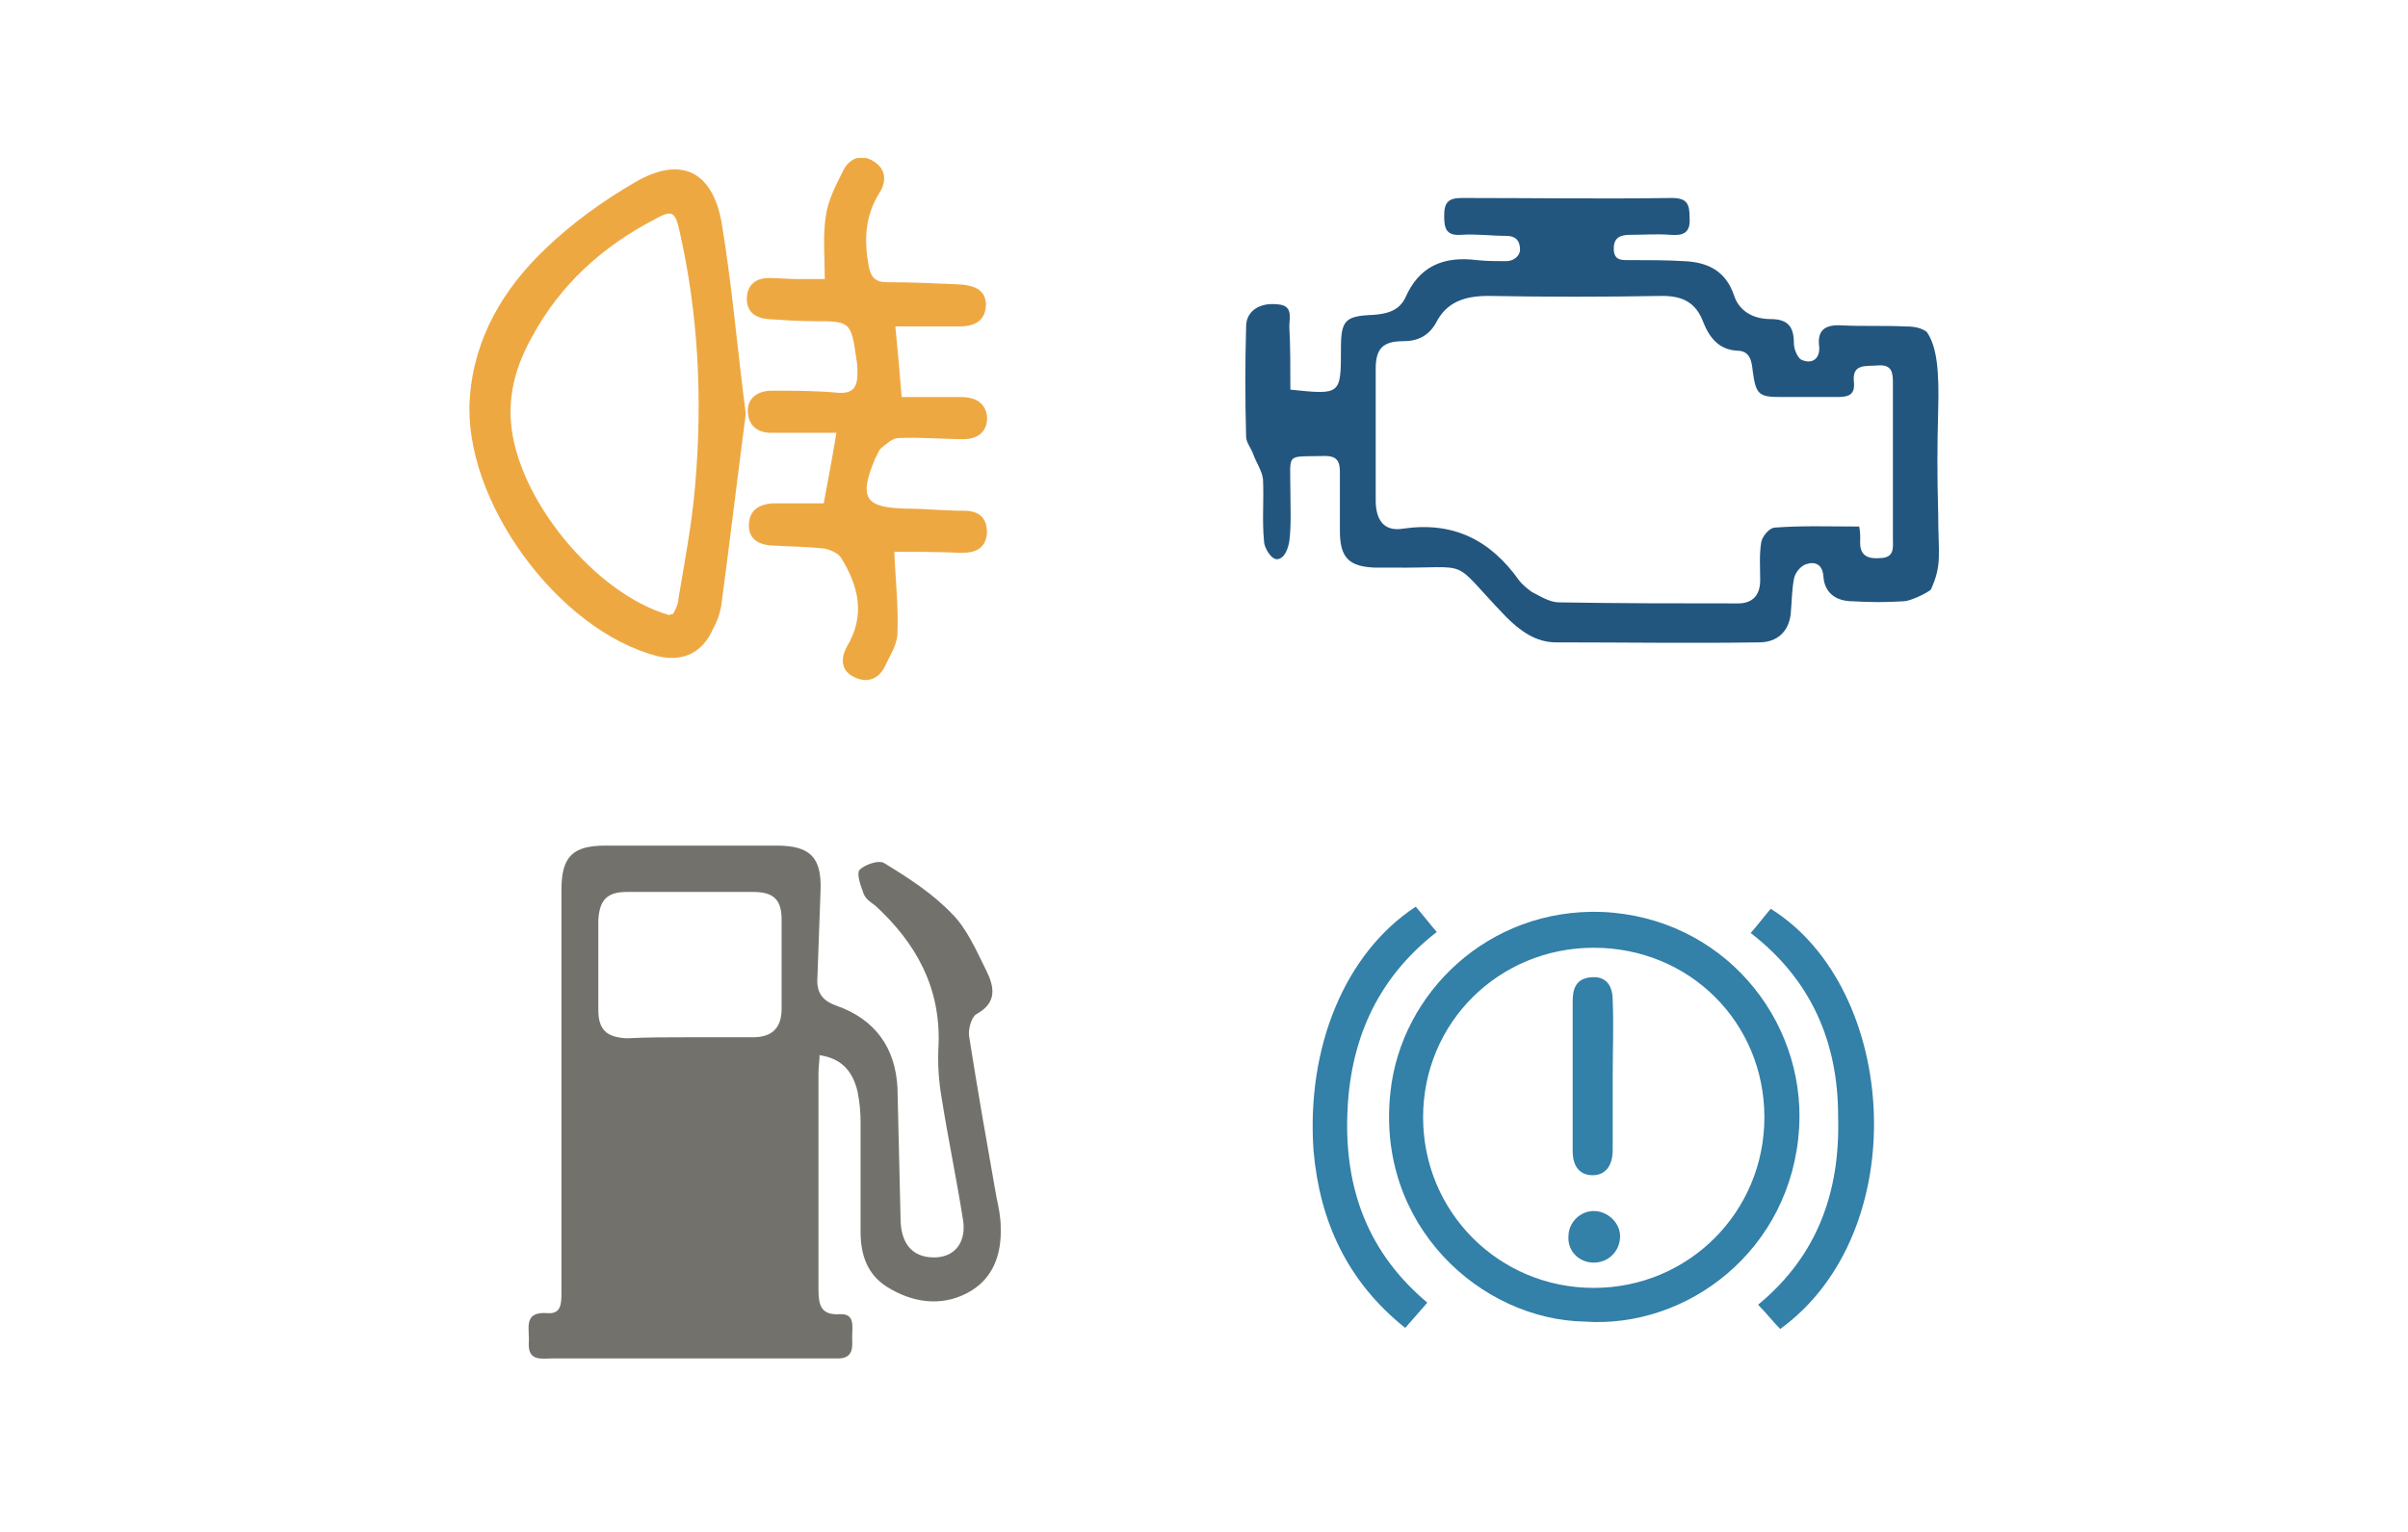
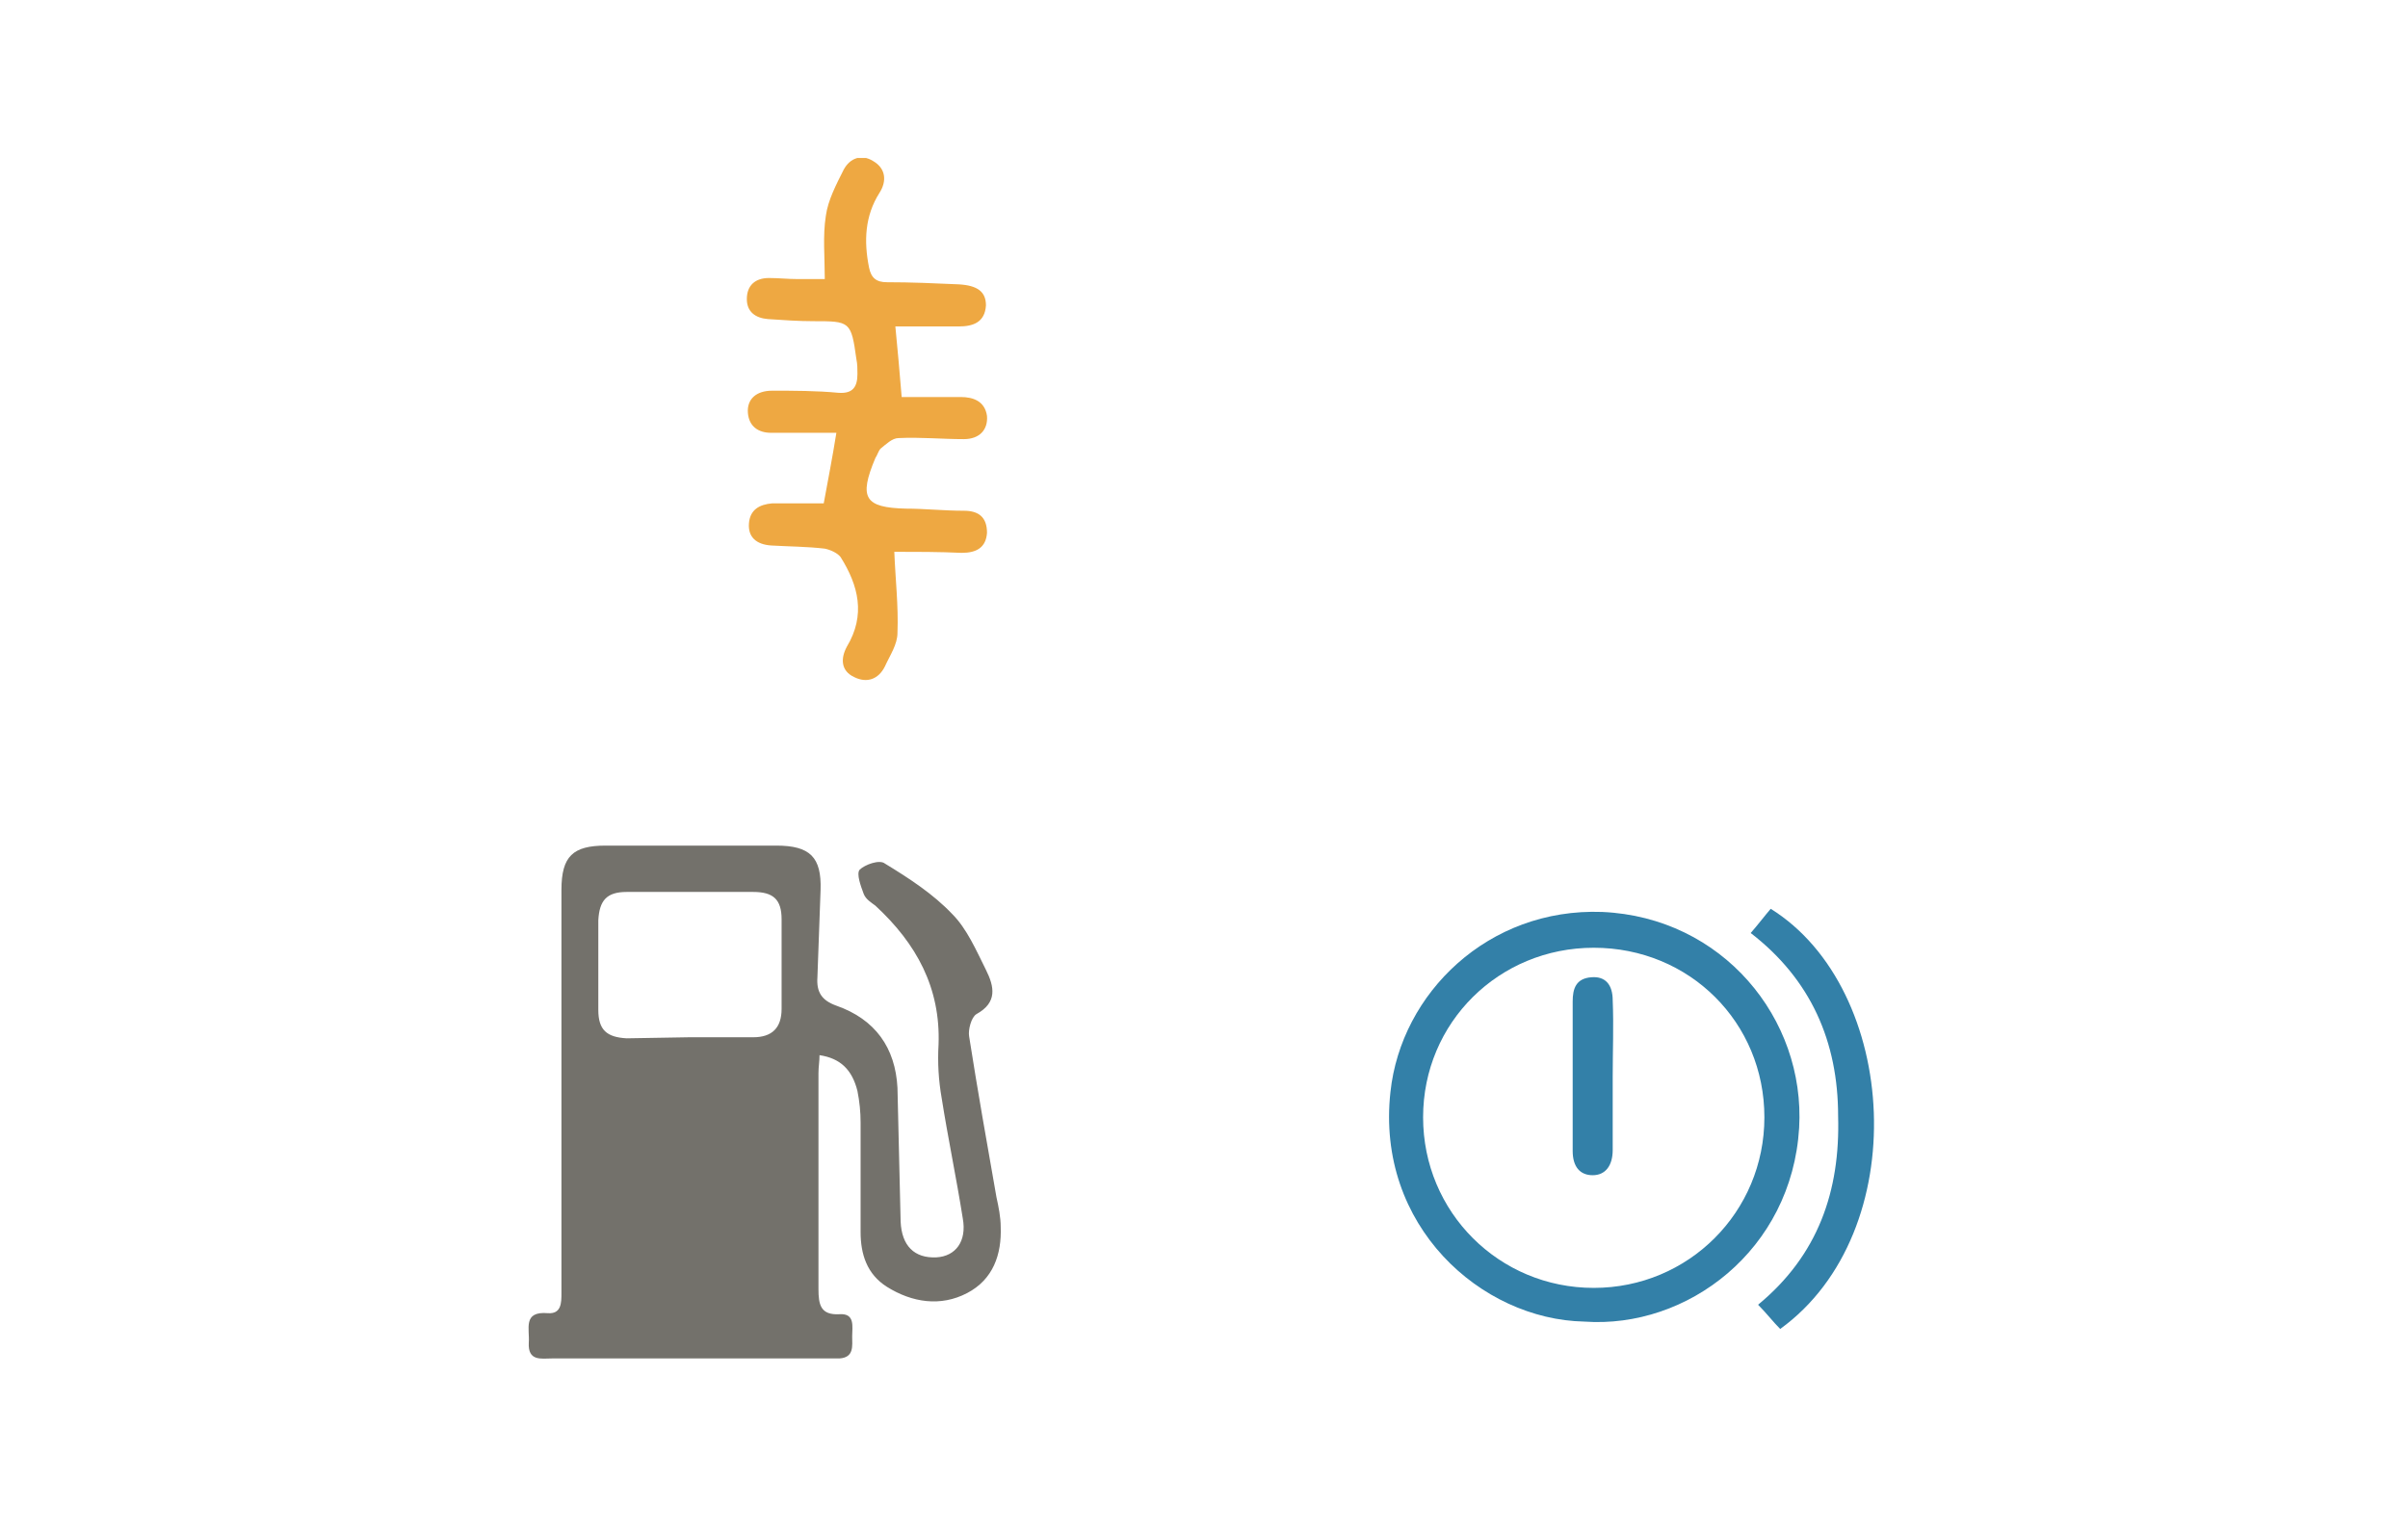
<svg xmlns="http://www.w3.org/2000/svg" xmlns:xlink="http://www.w3.org/1999/xlink" version="1.1" id="圖層_1" x="0px" y="0px" viewBox="0 0 228.6 145.5" style="enable-background:new 0 0 228.6 145.5;" xml:space="preserve">
  <style type="text/css">
	.st0{clip-path:url(#SVGID_1_);fill:#EEA842;}
	.st1{clip-path:url(#SVGID_1_);fill:#3380A8;}
	.st2{clip-path:url(#SVGID_1_);fill:#73716B;}
	.st3{clip-path:url(#SVGID_1_);fill:#23567F;}
</style>
  <g>
    <defs>
      <rect id="SVGID_4_" x="44.5" y="15" width="139.6" height="114" />
    </defs>
    <clipPath id="SVGID_1_">
      <use xlink:href="#SVGID_4_" style="overflow:visible;" />
    </clipPath>
    <path class="st0" d="M84.9,52.4c0.1,2.6,0.4,5.1,0.3,7.7c0,1.1-0.7,2.1-1.2,3.2c-0.6,1.2-1.7,1.6-2.9,1c-1.3-0.6-1.3-1.8-0.7-2.9   c1.8-3,1.1-5.8-0.6-8.5c-0.3-0.4-1-0.7-1.5-0.8c-1.7-0.2-3.4-0.2-5.1-0.3c-1.4-0.1-2.2-0.8-2.1-2.1c0.1-1.3,1-1.8,2.2-1.9   c1.6,0,3.3,0,4.9,0c0.4-2.2,0.8-4.2,1.2-6.7c-2.1,0-4.1,0-6.2,0c-1.2,0-2.1-0.6-2.2-1.9c-0.1-1.3,0.8-2.1,2.3-2.1   c2.1,0,4.2,0,6.3,0.2c1.4,0.1,1.8-0.6,1.8-1.8c0-0.5,0-0.9-0.1-1.4c-0.5-3.6-0.6-3.6-4.1-3.6c-1.4,0-2.8-0.1-4.3-0.2   c-1.2-0.1-2-0.7-2-1.9c0-1.3,0.8-2,2.1-2c0.9,0,1.8,0.1,2.7,0.1c0.8,0,1.7,0,2.6,0c0-2.1-0.2-4.1,0.1-6c0.2-1.5,1-3,1.7-4.4   c0.6-1.1,1.7-1.5,2.8-0.8c1.2,0.7,1.3,1.9,0.6,3c-1.4,2.2-1.5,4.6-1,7.1c0.2,1,0.7,1.4,1.7,1.4c2.3,0,4.6,0.1,6.8,0.2   c1.8,0.1,2.6,0.7,2.6,2c-0.1,1.6-1.2,2-2.6,2c-2,0-4,0-6,0c0.2,2.1,0.4,4.2,0.6,6.7c1.8,0,3.7,0,5.6,0c1.2,0,2.3,0.4,2.5,1.8   c0.1,1.3-0.7,2.2-2.2,2.2c-2.1,0-4.1-0.2-6.2-0.1c-0.6,0-1.2,0.6-1.7,1c-0.2,0.2-0.3,0.6-0.5,0.9c-1.6,3.8-1,4.7,2.9,4.8   c1.8,0,3.6,0.2,5.5,0.2c1.4,0,2.2,0.6,2.2,2.1c-0.1,1.4-1,1.9-2.4,1.9C89.2,52.4,86.9,52.4,84.9,52.4" />
-     <path class="st0" d="M70.8,39.3c-0.8,6.1-1.5,12-2.3,18c-0.1,0.8-0.4,1.7-0.8,2.4c-1,2.3-2.9,3.2-5.3,2.6   C53,59.9,43.9,47.5,44.6,37.8c0.4-5.7,3.2-10.4,7.2-14.2c2.5-2.4,5.4-4.5,8.5-6.3c4.3-2.5,7.3-1.1,8.2,3.8   C69.5,27.1,70,33.2,70.8,39.3 M63.9,58.3c0.2-0.4,0.5-0.9,0.5-1.4C65,53.3,65.7,49.7,66,46c0.7-8.1,0.3-16.2-1.5-24.1   c-0.4-1.8-0.7-2-2.3-1.1c-5,2.6-9,6.2-11.7,11.2c-1.4,2.5-2.2,5.1-2,8c0.5,7.3,8,16.4,15,18.4C63.6,58.4,63.7,58.3,63.9,58.3" />
    <path class="st1" d="M150.4,125.5c-9.8-0.2-19.8-9.1-18.4-21.8c1-9.4,9.3-17.5,20.1-17.1c11.4,0.5,19.3,10.1,18.7,20.5   C170.1,118.7,160.2,126.2,150.4,125.5 M151.3,90c-9,0-16.2,7.1-16.2,16.1c0,9,7.2,16.2,16.2,16.2c9,0,16.2-7.2,16.2-16.2   C167.5,97.1,160.4,90,151.3,90" />
-     <path class="st1" d="M134.4,86.1c0.7,0.8,1.3,1.6,2,2.4c-5.8,4.5-8.3,10.5-8.5,17.5c-0.2,7,2,13,7.6,17.7c-0.7,0.8-1.3,1.5-2.1,2.4   c-5.5-4.4-8.1-10.1-8.7-16.8C124,99.4,127.7,90.5,134.4,86.1" />
    <path class="st1" d="M166.2,88.6c0.7-0.8,1.3-1.6,1.9-2.3c12.2,7.6,13.6,30.7,0.9,39.9c-0.7-0.7-1.3-1.5-2.1-2.3   c5.7-4.7,7.8-10.8,7.6-17.9C174.5,98.9,171.9,93,166.2,88.6" />
    <path class="st1" d="M153.1,102.2c0,2.3,0,4.7,0,7c0,1.5-0.7,2.4-1.9,2.4c-1.2,0-1.9-0.8-1.9-2.3c0-4.7,0-9.5,0-14.2   c0-1.2,0.3-2.2,1.8-2.3c1.3-0.1,2,0.7,2,2.2C153.2,97.4,153.1,99.8,153.1,102.2" />
-     <path class="st1" d="M151.3,119.9c-1.4,0-2.5-1.1-2.4-2.5c0-1.3,1.1-2.4,2.4-2.4c1.3,0,2.5,1.1,2.5,2.4   C153.8,118.8,152.7,119.9,151.3,119.9" />
-     <path class="st2" d="M77.8,100.2c0,0.6-0.1,1.1-0.1,1.7c0,6.8,0,13.7,0,20.5c0,1.5,0.2,2.5,2,2.4c1.5-0.1,1.2,1.2,1.2,2.1   c0,0.9,0.2,2-1.2,2.1c-0.4,0-0.8,0-1.1,0c-8.7,0-17.5,0-26.2,0c-1,0-2.3,0.3-2.2-1.5c0.1-1.3-0.6-3,1.8-2.8c1.3,0.1,1.3-1,1.3-1.9   c0-4.9,0-9.8,0-14.6c0-7.9,0-15.8,0-23.7c0-3.2,1.1-4.2,4.2-4.2c5.4,0,10.8,0,16.2,0c3.2,0,4.3,1.1,4.2,4.2   c-0.1,2.8-0.2,5.6-0.3,8.3c-0.1,1.4,0.4,2.2,1.8,2.7c3.7,1.3,5.6,4,5.8,7.8c0.1,4.2,0.2,8.5,0.3,12.7c0.1,2.3,1.3,3.5,3.4,3.4   c1.8-0.1,2.9-1.5,2.5-3.7c-0.6-3.8-1.4-7.6-2-11.4c-0.3-1.7-0.4-3.4-0.3-5.1c0.2-5.4-2.1-9.6-6-13.2c-0.4-0.3-0.9-0.6-1.1-1.1   c-0.3-0.8-0.7-1.9-0.4-2.3c0.5-0.5,1.9-1,2.4-0.6c2.3,1.4,4.6,2.9,6.4,4.8c1.4,1.4,2.3,3.5,3.2,5.3c0.8,1.6,1.1,3.1-0.9,4.2   c-0.5,0.3-0.8,1.5-0.7,2.1c0.8,5.1,1.7,10.2,2.6,15.3c0.2,0.9,0.4,1.9,0.4,2.8c0.1,2.6-0.7,5-3.2,6.3c-2.5,1.3-5.2,0.9-7.6-0.6   c-1.9-1.2-2.5-3.1-2.5-5.2c0-3.5,0-7,0-10.4c0-1-0.1-2-0.3-3C80.9,101.6,79.8,100.5,77.8,100.2 M65.4,98.5c2,0,4,0,6.1,0   c1.8,0,2.7-0.9,2.7-2.7c0-2.8,0-5.7,0-8.5c0-1.9-0.8-2.6-2.7-2.6c-4,0-8,0-12,0c-1.9,0-2.6,0.8-2.7,2.7c0,2.8,0,5.7,0,8.5   c0,1.9,0.8,2.6,2.7,2.7C61.4,98.5,63.4,98.5,65.4,98.5" />
-     <path class="st3" d="M122.5,37c4.8,0.5,4.8,0.5,4.8-3.9c0-2.7,0.4-3.1,3.1-3.2c1.3-0.1,2.4-0.4,3-1.6c1.3-3,3.6-4,6.8-3.6   c0.9,0.1,1.9,0.1,2.8,0.1c0.7,0,1.3-0.5,1.3-1.1c0-0.6-0.2-1.3-1.3-1.3c-1.4,0-2.9-0.2-4.3-0.1c-1.4,0.1-1.6-0.6-1.6-1.8   c0-1.3,0.4-1.7,1.7-1.7c6.6,0,13.3,0.1,19.9,0c1.5,0,1.7,0.6,1.7,1.9c0.1,1.4-0.6,1.7-1.8,1.6c-1.3-0.1-2.5,0-3.8,0   c-0.9,0-1.6,0.2-1.6,1.3c0,1.2,0.8,1.1,1.6,1.1c1.7,0,3.4,0,5.1,0.1c2.2,0.1,3.9,0.9,4.7,3.2c0.5,1.6,1.9,2.3,3.5,2.3   c1.7,0,2.2,0.8,2.2,2.3c0,0.6,0.4,1.5,0.8,1.6c1,0.4,1.7-0.2,1.6-1.3c-0.2-1.6,0.6-2.1,2.2-2c2,0.1,4,0,5.9,0.1   c0.5,0,1.4,0,2.1,0.5c1,1.4,1.2,3.8,1.1,7.4c-0.1,3.9-0.1,6,0,9.9c0,3.8,0.4,4.8-0.7,7.2c-0.5,0.4-2,1.1-2.6,1.1   c-1.6,0.1-3.2,0.1-4.8,0c-1.5,0-2.7-0.7-2.8-2.4c-0.1-1.2-0.9-1.4-1.7-1.1c-0.5,0.2-1,0.8-1.1,1.4c-0.2,1.1-0.2,2.2-0.3,3.3   c-0.2,1.7-1.3,2.7-3,2.7c-6.4,0.1-12.8,0-19.3,0c-1.9,0-3.4-1.1-4.7-2.4c-5.6-5.8-2.9-4.6-10.9-4.7c-0.5,0-1.1,0-1.6,0   c-2.5-0.1-3.3-1-3.3-3.5c0-1.9,0-3.7,0-5.6c0-1-0.3-1.5-1.4-1.5c-3.8,0.1-3.3-0.4-3.3,3.2c0,1.6,0.1,3.3-0.1,4.9   c-0.1,0.6-0.4,1.6-1.1,1.7c-0.6,0.1-1.3-1.1-1.3-1.7c-0.2-2,0-3.9-0.1-5.9c-0.1-0.8-0.6-1.5-0.9-2.3c-0.2-0.6-0.7-1.2-0.7-1.7   c-0.1-3.5-0.1-7,0-10.5c0-1.4,1.2-2.3,3-2.1c1.5,0.1,1.1,1.3,1.1,2.1C122.5,32.8,122.5,34.8,122.5,37 M176.5,50   c0.1,0.5,0.1,0.9,0.1,1.2c-0.1,1.3,0.4,1.9,1.8,1.8c1.5,0,1.3-1,1.3-1.9c0-4.9,0-9.8,0-14.6c0-1,0-1.9-1.4-1.8   c-1.2,0.1-2.5-0.2-2.3,1.6c0.1,1.1-0.4,1.4-1.5,1.4c-1.8,0-3.6,0-5.4,0c-2.1,0-2.4-0.2-2.7-2.4c-0.1-0.9-0.2-2-1.5-2   c-1.7-0.1-2.6-1.2-3.2-2.7c-0.7-1.9-2-2.5-3.9-2.5c-5.5,0.1-11,0.1-16.5,0c-2.3,0-4,0.6-5,2.6c-0.7,1.2-1.7,1.7-3.1,1.7   c-1.9,0-2.6,0.7-2.6,2.6c0,4.2,0,8.3,0,12.5c0,1.9,0.8,3,2.6,2.7c4.8-0.7,8.3,1.1,11,4.9c0.3,0.4,0.8,0.8,1.2,1.1   c0.8,0.4,1.7,1,2.6,1c5.7,0.1,11.3,0.1,17,0.1c1.4,0,2.1-0.8,2.1-2.2c0-1.2-0.1-2.4,0.1-3.6c0.1-0.6,0.8-1.4,1.3-1.4   C171.1,49.9,173.7,50,176.5,50" />
+     <path class="st2" d="M77.8,100.2c0,0.6-0.1,1.1-0.1,1.7c0,6.8,0,13.7,0,20.5c0,1.5,0.2,2.5,2,2.4c1.5-0.1,1.2,1.2,1.2,2.1   c0,0.9,0.2,2-1.2,2.1c-0.4,0-0.8,0-1.1,0c-8.7,0-17.5,0-26.2,0c-1,0-2.3,0.3-2.2-1.5c0.1-1.3-0.6-3,1.8-2.8c1.3,0.1,1.3-1,1.3-1.9   c0-4.9,0-9.8,0-14.6c0-7.9,0-15.8,0-23.7c0-3.2,1.1-4.2,4.2-4.2c5.4,0,10.8,0,16.2,0c3.2,0,4.3,1.1,4.2,4.2   c-0.1,2.8-0.2,5.6-0.3,8.3c-0.1,1.4,0.4,2.2,1.8,2.7c3.7,1.3,5.6,4,5.8,7.8c0.1,4.2,0.2,8.5,0.3,12.7c0.1,2.3,1.3,3.5,3.4,3.4   c1.8-0.1,2.9-1.5,2.5-3.7c-0.6-3.8-1.4-7.6-2-11.4c-0.3-1.7-0.4-3.4-0.3-5.1c0.2-5.4-2.1-9.6-6-13.2c-0.4-0.3-0.9-0.6-1.1-1.1   c-0.3-0.8-0.7-1.9-0.4-2.3c0.5-0.5,1.9-1,2.4-0.6c2.3,1.4,4.6,2.9,6.4,4.8c1.4,1.4,2.3,3.5,3.2,5.3c0.8,1.6,1.1,3.1-0.9,4.2   c-0.5,0.3-0.8,1.5-0.7,2.1c0.8,5.1,1.7,10.2,2.6,15.3c0.2,0.9,0.4,1.9,0.4,2.8c0.1,2.6-0.7,5-3.2,6.3c-2.5,1.3-5.2,0.9-7.6-0.6   c-1.9-1.2-2.5-3.1-2.5-5.2c0-3.5,0-7,0-10.4c0-1-0.1-2-0.3-3C80.9,101.6,79.8,100.5,77.8,100.2 M65.4,98.5c2,0,4,0,6.1,0   c1.8,0,2.7-0.9,2.7-2.7c0-2.8,0-5.7,0-8.5c0-1.9-0.8-2.6-2.7-2.6c-4,0-8,0-12,0c-1.9,0-2.6,0.8-2.7,2.7c0,2.8,0,5.7,0,8.5   c0,1.9,0.8,2.6,2.7,2.7" />
  </g>
</svg>